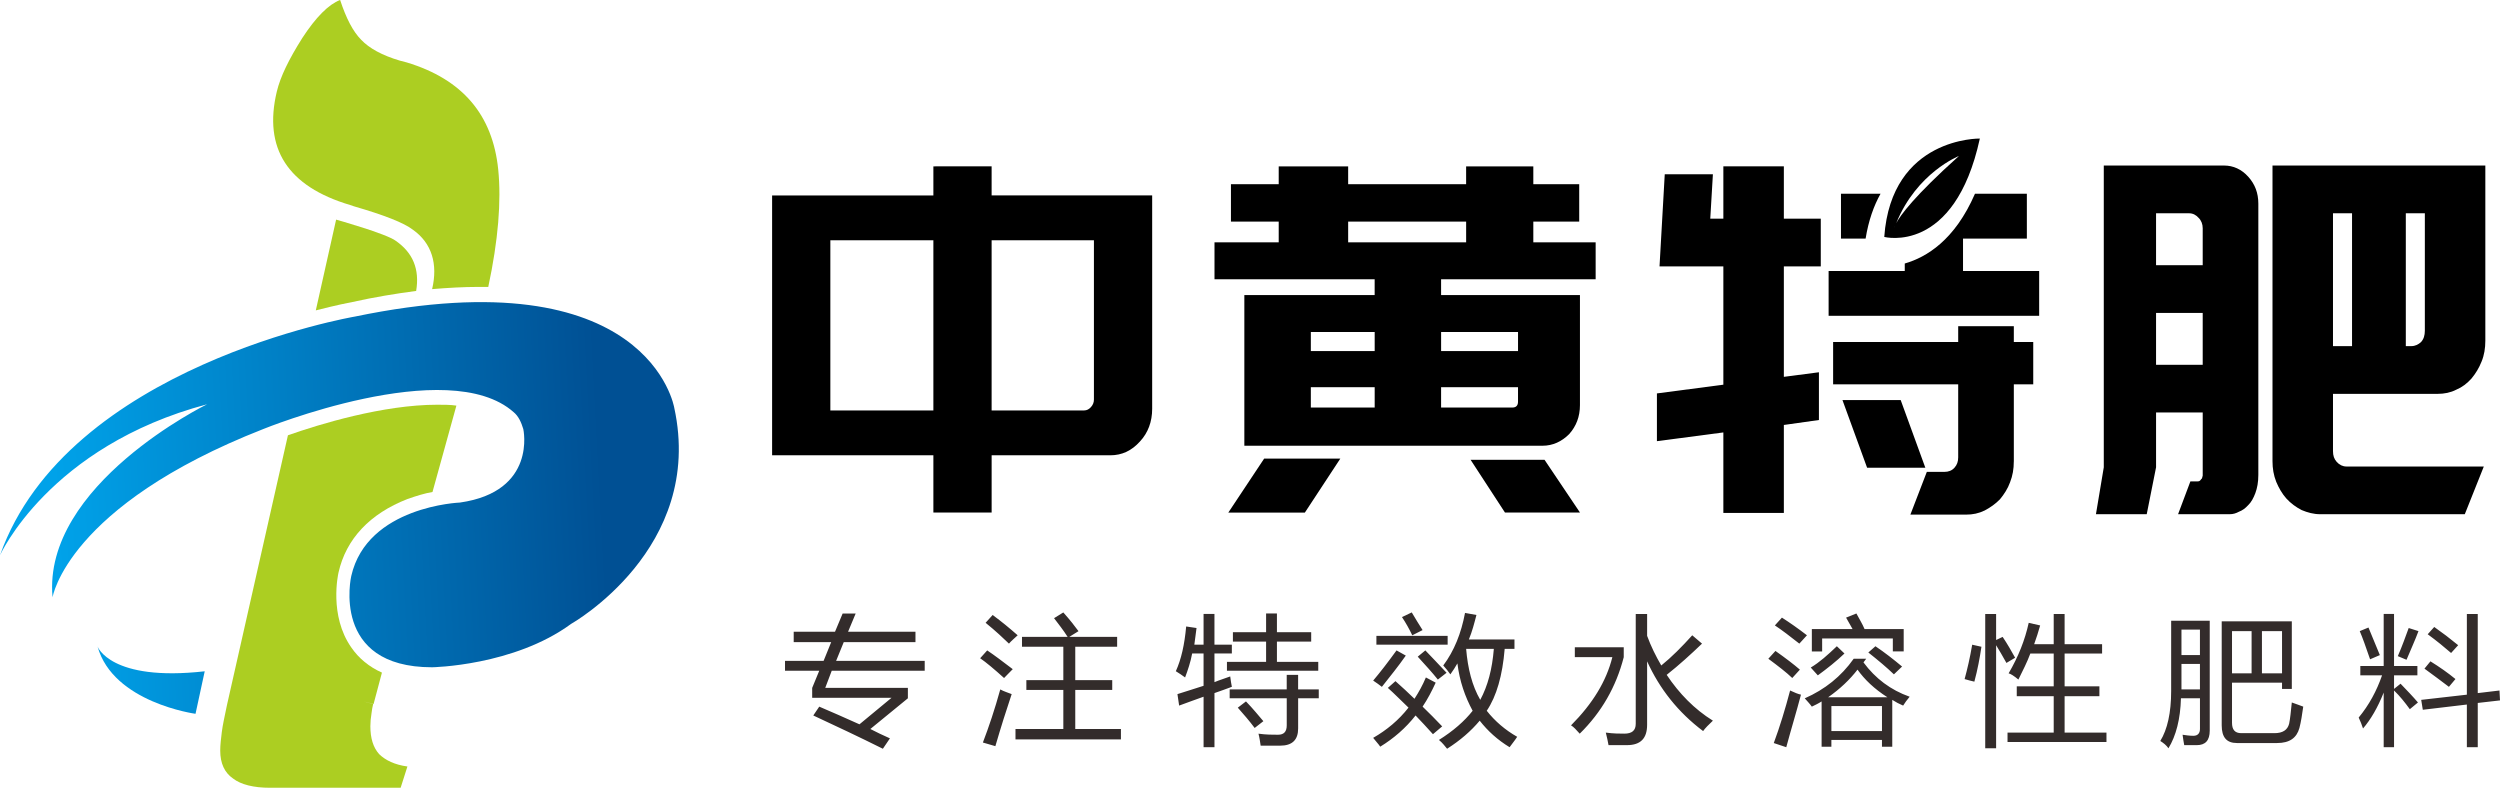
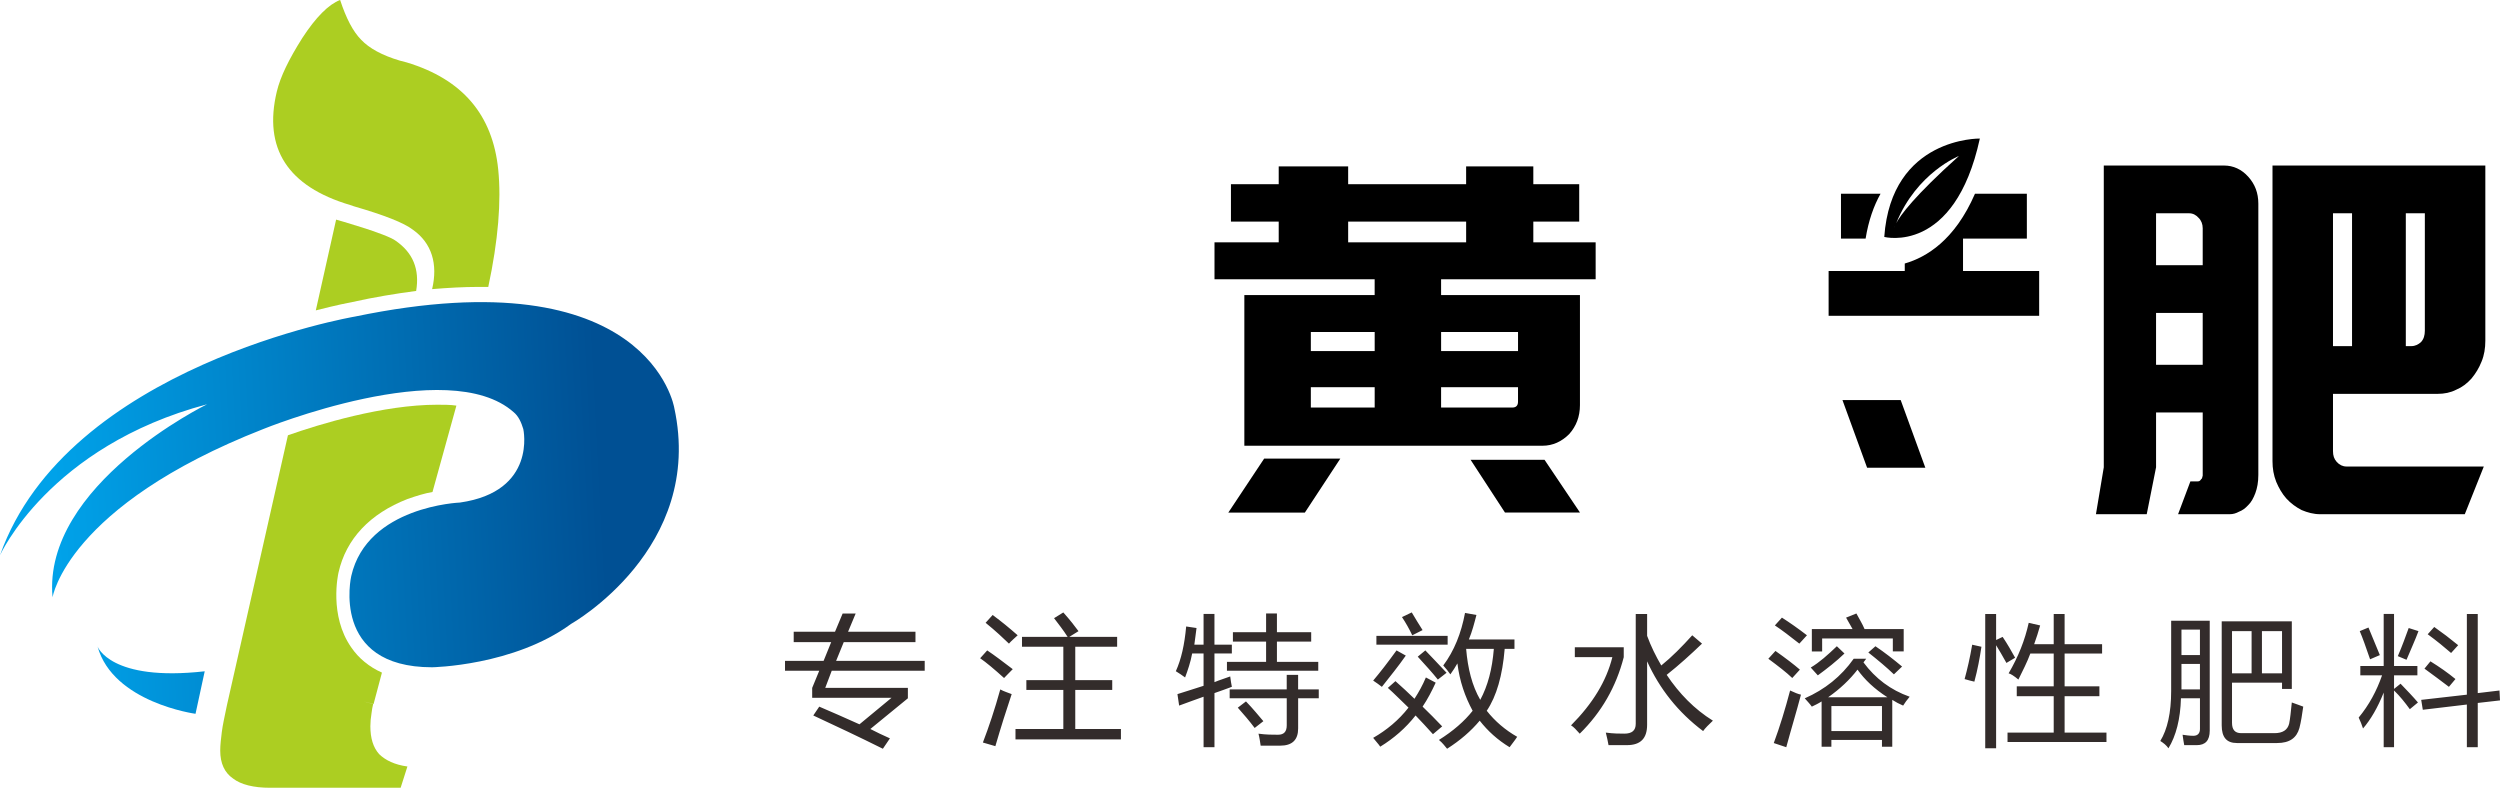
<svg xmlns="http://www.w3.org/2000/svg" version="1.1" id="图层_1" x="0px" y="0px" width="197.742px" height="62.31px" viewBox="-191.621 -66.905 197.742 62.31" enable-background="new -191.621 -66.905 197.742 62.31" xml:space="preserve">
  <g>
    <linearGradient id="SVGID_1_" gradientUnits="userSpaceOnUse" x1="9312.281" y1="-23104.973" x2="7769.127" y2="-23185.836" gradientTransform="matrix(0.028 0 0 -0.028 -405.06 -681.846)">
      <stop offset="0" style="stop-color:#005094" />
      <stop offset="1" style="stop-color:#00A2E9" />
    </linearGradient>
    <path fill="url(#SVGID_1_)" d="M-183.905-15.77c0,0,1.008,2.802,8.476,1.962l-0.727,3.362   C-176.155-10.446-182.675-11.324-183.905-15.77z M-187.464-19.659c0,0,1.133-7.216,16.664-13.309c0,0,14.616-5.954,19.813-1.331   c0.379,0.313,0.599,0.804,0.757,1.331c0,0,1.103,4.938-5.009,5.813c0,0-7.338,0.28-8.599,5.813c0,0-1.67,7.216,6.395,7.216   c0,0,6.457-0.104,10.994-3.431c0,0,10.585-5.954,8.159-17.094c0,0-1.984-12.048-25.263-7.214c0,0-22.777,3.888-28.068,18.878   c0,0,3.874-8.617,16.381-11.942C-175.241-34.93-188.282-28.553-187.464-19.659z" />
    <g id="_727606904">
      <path fill="#ACCE22" d="M-163.933-50.691l0.316,0.107c2.395,0.698,3.938,1.296,4.662,1.856c1.481,1.05,1.985,2.697,1.513,4.692    c1.259-0.105,2.488-0.175,3.654-0.175c0.251,0,0.536,0,0.788,0c0.787-3.678,1.04-6.794,0.787-9.282    c-0.44-4.341-2.834-7.145-7.244-8.476l-0.536-0.14c-1.416-0.42-2.424-0.98-3.056-1.646c-0.661-0.666-1.198-1.717-1.669-3.152    c-0.914,0.35-1.922,1.366-2.994,3.012c-1.039,1.646-1.732,3.045-2.015,4.237C-170.8-55.172-168.877-52.162-163.933-50.691z" />
      <path fill="#ACCE22" d="M-162.326-9.463c0-0.317,0.031-0.667,0.095-1.054c0.031-0.244,0.064-0.455,0.125-0.698l-0.756-0.211    l0.789,0.211l0.662-2.489c-1.009-0.453-1.829-1.12-2.427-1.994c-1.765-2.522-1.039-5.781-1.008-5.921    c0.597-2.662,2.488-4.657,5.449-5.813c0.693-0.245,1.388-0.457,1.985-0.56l1.89-6.83c-0.472-0.07-0.977-0.07-1.513-0.07    c-4.283,0-9.325,1.54-11.812,2.417l-4.82,21.329c-0.188,0.912-0.346,1.611-0.409,2.137c-0.064,0.526-0.126,1.017-0.126,1.472    c0,1.016,0.347,1.75,1.008,2.206c0.63,0.489,1.638,0.736,2.929,0.736h10.333l0.536-1.682c-1.008-0.139-1.732-0.488-2.237-0.979    C-162.105-7.786-162.326-8.52-162.326-9.463z" />
      <path fill="#ACCE22" d="M-160.31-47.852c-0.724-0.561-4.725-1.682-4.725-1.682l-1.607,7.18c1.637-0.42,2.708-0.631,2.899-0.663    c1.731-0.386,3.433-0.665,5.039-0.875C-158.42-45.61-158.956-46.907-160.31-47.852z" />
    </g>
-     <path d="M-113.187-53.747v2.298h12.699v2.957v0.59v13.33c0,1.019-0.325,1.904-0.974,2.595c-0.651,0.722-1.418,1.084-2.333,1.084   h-9.391v4.53h-4.608v-4.53h-12.756v-0.361v-3.186v-13.461v-0.589v-2.957h12.756v-2.299L-113.187-53.747L-113.187-53.747z    M-117.794-34.44L-117.794-34.44v-13.461h-8.149v13.461H-117.794z M-113.187-47.902L-113.187-47.902v13.461h7.324   c0.207,0,0.384-0.098,0.532-0.263c0.147-0.162,0.236-0.359,0.236-0.591v-12.608L-113.187-47.902L-113.187-47.902z" />
    <path d="M-82.889-44.815h-12.669v-2.922h5.079v-1.641h-3.778v-2.957h3.778v-1.411h5.493v1.411h9.331v-1.411h5.315v1.411h3.63v2.957   h-3.63v1.641h4.93v2.922h-12.225v1.249h10.983v8.701c0,0.918-0.295,1.675-0.854,2.298c-0.59,0.59-1.299,0.918-2.097,0.918h-18.337   h-4.075h-1.182v-11.916h1.182h4.075h5.05V-44.815L-82.889-44.815z M-85.607-30.63L-85.607-30.63l-2.803,4.268h-6.055l2.834-4.268   H-85.607z M-87.938-40.647L-87.938-40.647v1.512h5.05v-1.512H-87.938z M-87.938-34.669L-87.938-34.669h5.05v-1.608h-5.05V-34.669z    M-84.986-47.738L-84.986-47.738h9.332v-1.641h-9.332V-47.738z M-77.634-40.647L-77.634-40.647v1.512h6.084v-1.512H-77.634z    M-71.551-36.278L-71.551-36.278h-6.084v1.608h5.64c0.297,0,0.444-0.164,0.444-0.461V-36.278L-71.551-36.278z M-72.582-26.363   L-72.582-26.363l-2.719-4.172h5.848l2.805,4.172H-72.582z" />
-     <polygon points="-55.309,-32.701 -60.564,-32.01 -60.564,-35.787 -55.309,-36.477 -55.309,-45.833 -60.358,-45.833    -59.945,-53.121 -56.136,-53.121 -56.344,-49.608 -55.309,-49.608 -55.309,-53.747 -50.524,-53.747 -50.524,-49.608    -47.603,-49.608 -47.603,-45.833 -50.524,-45.833 -50.524,-37.098 -47.75,-37.46 -47.75,-33.684 -50.524,-33.292 -50.524,-26.331    -55.309,-26.331  " />
-     <path d="M-32.336-30.403c0,0.593-0.089,1.117-0.295,1.643c-0.176,0.493-0.471,0.952-0.798,1.346   c-0.354,0.362-0.768,0.655-1.21,0.887c-0.473,0.231-0.945,0.327-1.476,0.327h-4.401l1.301-3.381h1.387   c0.326,0,0.591-0.099,0.799-0.328c0.207-0.229,0.295-0.492,0.295-0.821v-5.776h-9.893v-3.349h9.893v-1.248h4.4v1.248h1.536v3.349   h-1.536v6.104H-32.336L-32.336-30.403z" />
    <polygon points="-41.283,-35.262 -39.333,-29.909 -43.939,-29.909 -45.889,-35.262  " />
    <path d="M-15.711-53.812c0.738,0,1.389,0.297,1.92,0.887c0.531,0.591,0.797,1.28,0.797,2.135v21.439   c0,0.591-0.089,1.049-0.234,1.443c-0.148,0.396-0.326,0.725-0.563,0.952c-0.236,0.263-0.473,0.428-0.738,0.527   c-0.236,0.131-0.474,0.195-0.709,0.195h-4.104l0.974-2.594h0.562c0.118,0,0.176-0.031,0.234-0.099   c0.031-0.031,0.061-0.099,0.119-0.132l0.06-0.229v-4.99h-3.69v4.335l-0.738,3.709h-4.017l0.62-3.709v-23.871h1.92h2.244h3.691   L-15.711-53.812L-15.711-53.812L-15.711-53.812z M-21.084-50.037L-21.084-50.037v4.106h3.69v-2.923c0-0.327-0.118-0.623-0.325-0.82   c-0.207-0.229-0.443-0.362-0.768-0.362L-21.084-50.037L-21.084-50.037L-21.084-50.037z M-17.394-38.051L-17.394-38.051v-4.103   h-3.69v4.103H-17.394z M-11.871-53.812L-11.871-53.812H4.961v13.857c0,0.591-0.09,1.148-0.295,1.642   c-0.207,0.524-0.473,0.951-0.799,1.347c-0.354,0.394-0.739,0.689-1.21,0.886c-0.442,0.229-0.945,0.328-1.477,0.328h-8.269v4.531   c0,0.358,0.088,0.621,0.297,0.853c0.207,0.23,0.471,0.362,0.766,0.362H4.841l-1.505,3.774H-8.093c-0.532,0-1.004-0.132-1.477-0.329   c-0.441-0.229-0.856-0.526-1.211-0.918c-0.325-0.363-0.591-0.822-0.797-1.313c-0.207-0.526-0.296-1.053-0.296-1.643v-19.602v-2.164   v-1.611H-11.871L-11.871-53.812z M-7.089-39.528L-7.089-39.528h1.507v-10.509h-1.507V-39.528z M0.177-50.037L0.177-50.037h-1.506   v10.509h0.442c0.295,0,0.562-0.131,0.768-0.328c0.207-0.23,0.295-0.526,0.295-0.886L0.177-50.037L0.177-50.037z" />
    <path d="M-42.877-51.579h-3.129v3.547h1.948C-43.822-49.477-43.409-50.627-42.877-51.579z" />
    <path d="M-36.352-45.472v-2.56h5.049v-3.548h-4.104c-1.596,3.677-3.838,5.023-5.553,5.518v0.59h-6.023v3.546h16.654v-3.546H-36.352   L-36.352-45.472z" />
    <path d="M-42.582-48.164c0,0,5.552,1.443,7.56-7.782C-35.022-55.945-42.021-56.076-42.582-48.164z M-41.638-49.248L-41.638-49.248   c-0.06,0.098-0.118,0.23-0.177,0.36C-41.814-48.886-41.785-48.984-41.638-49.248c1.624-4.006,4.962-5.318,4.962-5.318   C-40.22-51.382-41.313-49.871-41.638-49.248z" />
    <path fill="#332C2B" d="M-126.821-11.012c0.987,0.411,2.063,0.904,3.181,1.398l2.538-2.099h-6.278v-0.782l0.56-1.359h-2.709v-0.78   h3.053l0.601-1.483h-2.966v-0.821h3.268l0.603-1.441h1.031l-0.602,1.441h5.331v0.821h-5.672l-0.604,1.483h7.007v0.78h-7.353   l-0.515,1.359h6.537v0.823l-2.969,2.428c0.474,0.246,0.99,0.494,1.549,0.741l-0.558,0.822c-1.893-0.945-3.741-1.81-5.504-2.632   L-126.821-11.012z M-111.299-9.243h3.784v-3.088h-2.924v-0.78h2.924v-2.637h-3.27v-0.781h3.61c-0.341-0.537-0.731-1.028-1.074-1.48   l0.732-0.454c0.515,0.577,0.902,1.071,1.202,1.481l-0.73,0.453h3.786v0.781h-3.312v2.637h2.924v0.78h-2.924v3.088h3.612v0.821   h-8.34V-9.243z M-112.503-12.374c0.3,0.167,0.602,0.248,0.902,0.371c-0.428,1.275-0.858,2.634-1.29,4.117l-0.987-0.288   C-113.406-9.408-112.934-10.808-112.503-12.374z M-113.106-18.261c0.731,0.538,1.376,1.074,1.979,1.605   c-0.26,0.249-0.518,0.452-0.688,0.66c-0.43-0.411-1.032-0.99-1.849-1.647L-113.106-18.261z M-113.536-15.46   c0.558,0.371,1.205,0.865,2.02,1.483c-0.3,0.287-0.513,0.537-0.687,0.701c-0.774-0.701-1.417-1.237-1.891-1.565L-113.536-15.46z    M-98.489-12.003c0.689-0.204,1.378-0.449,2.066-0.657v-2.556h-0.902c-0.13,0.701-0.344,1.319-0.559,1.895   c-0.214-0.165-0.473-0.329-0.733-0.493c0.429-0.946,0.688-2.099,0.818-3.539l0.819,0.122c-0.045,0.451-0.13,0.907-0.173,1.318h0.73   v-2.431h0.861v2.431h1.376v0.697h-1.376v2.267c0.386-0.165,0.817-0.288,1.247-0.452c0.041,0.328,0.087,0.617,0.13,0.821   c-0.43,0.165-0.905,0.328-1.376,0.495v4.281h-0.861v-3.993c-0.603,0.207-1.247,0.456-1.934,0.702L-98.489-12.003z M-94.573-14.552   h3.096v-1.606h-2.625v-0.742h2.625v-1.48h0.857v1.48h2.71v0.742h-2.71v1.606h3.269v0.698h-7.223L-94.573-14.552L-94.573-14.552z    M-94.36-12.374h4.514v-1.152h0.902v1.152h1.633v0.702h-1.631v2.387c0,0.907-0.473,1.359-1.417,1.359c-0.346,0-0.86,0-1.548,0   c-0.043-0.288-0.087-0.617-0.172-0.947c0.601,0.083,1.117,0.083,1.547,0.083c0.473,0,0.688-0.25,0.688-0.742v-2.14h-4.514v-0.701   L-94.36-12.374L-94.36-12.374z M-93.715-10.93l0.646-0.495c0.559,0.576,0.988,1.112,1.376,1.563l-0.688,0.537   C-92.813-9.902-93.239-10.393-93.715-10.93z M-75.742-18.425l0.902,0.164c-0.17,0.66-0.342,1.321-0.599,1.938h3.608v0.74h-0.774   c-0.171,2.098-0.642,3.747-1.419,4.898c0.647,0.823,1.465,1.524,2.408,2.059c-0.213,0.331-0.43,0.577-0.601,0.823   c-0.945-0.575-1.72-1.275-2.364-2.099c-0.688,0.823-1.547,1.564-2.579,2.221c-0.173-0.204-0.345-0.45-0.646-0.697   c1.12-0.701,2.021-1.483,2.667-2.307c-0.604-1.111-1.032-2.344-1.206-3.747c-0.171,0.29-0.341,0.576-0.556,0.866   c-0.172-0.247-0.344-0.453-0.563-0.702C-76.602-15.418-76.043-16.82-75.742-18.425z M-81.847-12.495l0.601-0.534   c0.518,0.45,1.033,0.945,1.505,1.396c0.345-0.535,0.644-1.069,0.903-1.688l0.775,0.412c-0.302,0.659-0.645,1.318-1.035,1.896   c0.52,0.494,1.035,1.029,1.549,1.563l-0.73,0.618c-0.473-0.537-0.947-1.029-1.375-1.481c-0.773,0.988-1.721,1.811-2.795,2.468   c-0.129-0.204-0.342-0.412-0.559-0.697c1.076-0.618,2.021-1.402,2.795-2.392C-80.816-11.505-81.332-12.042-81.847-12.495z    M-73.463-15.583h-2.191c0.13,1.563,0.473,2.923,1.117,4.033C-73.939-12.66-73.592-13.977-73.463-15.583z M-82.752-16.611h5.635   v0.699h-5.635V-16.611z M-81.16-15.46l0.733,0.41c-0.603,0.867-1.247,1.65-1.892,2.472c-0.216-0.165-0.432-0.33-0.688-0.495   C-82.449-13.732-81.847-14.513-81.16-15.46z M-78.881-15.46c0.473,0.497,1.031,1.073,1.678,1.769l-0.689,0.538   c-0.43-0.538-0.988-1.153-1.59-1.811L-78.881-15.46z M-80.729-18.096l0.773-0.369c0.301,0.495,0.559,0.948,0.857,1.398   l-0.816,0.411C-80.17-17.186-80.428-17.642-80.729-18.096z M-62.242-18.341h0.903v1.73c0.3,0.821,0.689,1.604,1.119,2.344   c0.816-0.657,1.634-1.481,2.45-2.388l0.773,0.66c-0.903,0.863-1.805,1.687-2.795,2.469c0.99,1.482,2.193,2.716,3.655,3.624   c-0.343,0.329-0.601,0.577-0.774,0.823c-1.976-1.485-3.441-3.337-4.429-5.517v5.022c0,1.07-0.515,1.607-1.591,1.607   c-0.342,0-0.814,0-1.461,0c-0.043-0.291-0.129-0.619-0.215-0.991c0.604,0.082,1.117,0.082,1.463,0.082   c0.602,0,0.904-0.244,0.904-0.778v-8.687h-0.004V-18.341z M-67.057-14.924v-0.782h3.869v0.782   c-0.602,2.346-1.763,4.362-3.481,6.051c-0.26-0.287-0.473-0.535-0.688-0.659c1.719-1.728,2.795-3.498,3.268-5.394h-2.967V-14.924z    M-44.012-14.799l-0.214,0.287c0.945,1.277,2.149,2.184,3.653,2.716c-0.214,0.248-0.386,0.495-0.516,0.702   c-0.301-0.125-0.604-0.289-0.86-0.453v3.704h-0.815v-0.533h-4.001v0.533h-0.773v-3.58c-0.257,0.166-0.519,0.288-0.773,0.411   c-0.173-0.245-0.387-0.453-0.56-0.657c1.592-0.702,2.88-1.729,3.87-3.13H-44.012L-44.012-14.799L-44.012-14.799z M-48.311-17.148   h3.223c-0.172-0.288-0.344-0.614-0.514-0.905l0.815-0.328c0.216,0.409,0.475,0.821,0.646,1.233h3.096v1.768h-0.859v-1.026h-5.591   v1.028h-0.815V-17.148L-48.311-17.148z M-42.763-11.055h-4.001v1.977h4.001V-11.055L-42.763-11.055z M-44.697-13.939   c-0.604,0.784-1.377,1.524-2.324,2.185h4.688C-43.368-12.415-44.141-13.155-44.697-13.939z M-50.029-12.289   c0.342,0.163,0.645,0.286,0.859,0.329c-0.344,1.314-0.775,2.716-1.163,4.157l-0.988-0.329   C-50.848-9.408-50.418-10.808-50.029-12.289z M-46.332-15.79l0.602,0.575c-0.643,0.618-1.377,1.195-2.107,1.729l-0.559-0.618   C-47.709-14.513-47.064-15.09-46.332-15.79z M-43.842-15.295l0.562-0.494c0.732,0.494,1.418,1.029,2.107,1.605l-0.646,0.618   C-42.376-14.103-43.064-14.678-43.842-15.295z M-50.676-18.053c0.642,0.411,1.289,0.866,1.979,1.397l-0.602,0.66   c-0.734-0.579-1.377-1.072-1.936-1.441L-50.676-18.053z M-51.189-15.418c0.813,0.576,1.46,1.07,1.933,1.479l-0.603,0.662   c-0.474-0.455-1.116-0.947-1.893-1.523L-51.189-15.418z M-32.832-8.957h3.653v-2.879h-2.923v-0.782h2.923v-2.595h-1.849   c-0.258,0.701-0.602,1.358-0.945,2.06c-0.343-0.287-0.602-0.452-0.773-0.493c0.773-1.317,1.291-2.636,1.59-3.995l0.905,0.207   c-0.132,0.496-0.303,0.988-0.474,1.481h1.546v-2.388h0.862v2.388h2.965v0.741h-2.965v2.594h2.752v0.783h-2.752v2.879h3.311v0.743   h-7.826V-8.957z M-34.596-18.341h0.861v2.059l0.516-0.247c0.388,0.577,0.688,1.111,0.988,1.649l-0.688,0.411   c-0.301-0.537-0.558-0.99-0.816-1.401v8.151h-0.861V-18.341z M-35.627-15.912l0.731,0.164c-0.128,0.867-0.303,1.812-0.56,2.759   c-0.213-0.039-0.472-0.122-0.771-0.203C-36.014-13.977-35.8-14.881-35.627-15.912z M-15.891-17.762h5.545v5.348h-0.774v-0.494   h-3.956v3.172c0,0.532,0.217,0.822,0.73,0.822h2.627c0.645,0,1.031-0.246,1.16-0.74c0.089-0.412,0.131-0.947,0.213-1.687   c0.303,0.121,0.603,0.202,0.904,0.328c-0.088,0.618-0.172,1.193-0.302,1.688c-0.214,0.781-0.772,1.192-1.761,1.192h-3.182   c-0.815,0-1.204-0.453-1.204-1.4L-15.891-17.762L-15.891-17.762z M-19.889-17.807h3.051v8.687c0,0.783-0.342,1.154-1.03,1.154   c-0.388,0-0.688,0-0.988,0c-0.044-0.246-0.088-0.495-0.13-0.823c0.258,0.04,0.559,0.083,0.859,0.083   c0.344,0,0.516-0.208,0.516-0.537v-2.429h-1.504c-0.043,1.646-0.389,2.966-0.988,3.953c-0.172-0.248-0.387-0.413-0.645-0.577   c0.559-0.909,0.859-2.225,0.859-3.954V-17.807L-19.889-17.807z M-11.12-16.985h-1.589v3.339h1.59L-11.12-16.985L-11.12-16.985z    M-15.076-13.646h1.549v-3.339h-1.549V-13.646z M-19.072-12.374h1.459v-2.015h-1.461v2.015H-19.072z M-17.613-17.106h-1.461v2.017   h1.461V-17.106z M-5.057-10.148c0.818-0.99,1.42-2.103,1.849-3.338h-1.719v-0.738h1.848v-4.118h0.819v4.118h1.847v0.738H-2.26   v1.071l0.515-0.411c0.518,0.537,0.988,1.028,1.376,1.484l-0.642,0.532c-0.389-0.532-0.778-1.027-1.249-1.479v4.486h-0.819v-4.323   c-0.473,1.194-1.03,2.142-1.634,2.841C-4.8-9.572-4.928-9.861-5.057-10.148z M-0.112-11.548L3.5-11.959v-6.382h0.861v6.258   l1.719-0.205l0.041,0.783l-1.76,0.201v3.502H3.5v-3.376l-3.485,0.413L-0.112-11.548z M0.146-14.018l0.473-0.577   c0.731,0.453,1.375,0.904,1.978,1.4l-0.517,0.616C1.477-13.029,0.833-13.526,0.146-14.018z M-1.962-15.007   c0.343-0.782,0.603-1.523,0.861-2.224l0.773,0.246c-0.258,0.7-0.6,1.441-0.945,2.267L-1.962-15.007z M0.403-16.738l0.516-0.576   c0.646,0.454,1.246,0.909,1.893,1.441l-0.559,0.617C1.735-15.707,1.134-16.201,0.403-16.738z M-4.973-16.985l0.69-0.285   c0.257,0.615,0.559,1.357,0.901,2.181l-0.773,0.331C-4.496-15.748-4.756-16.487-4.973-16.985z" />
  </g>
</svg>